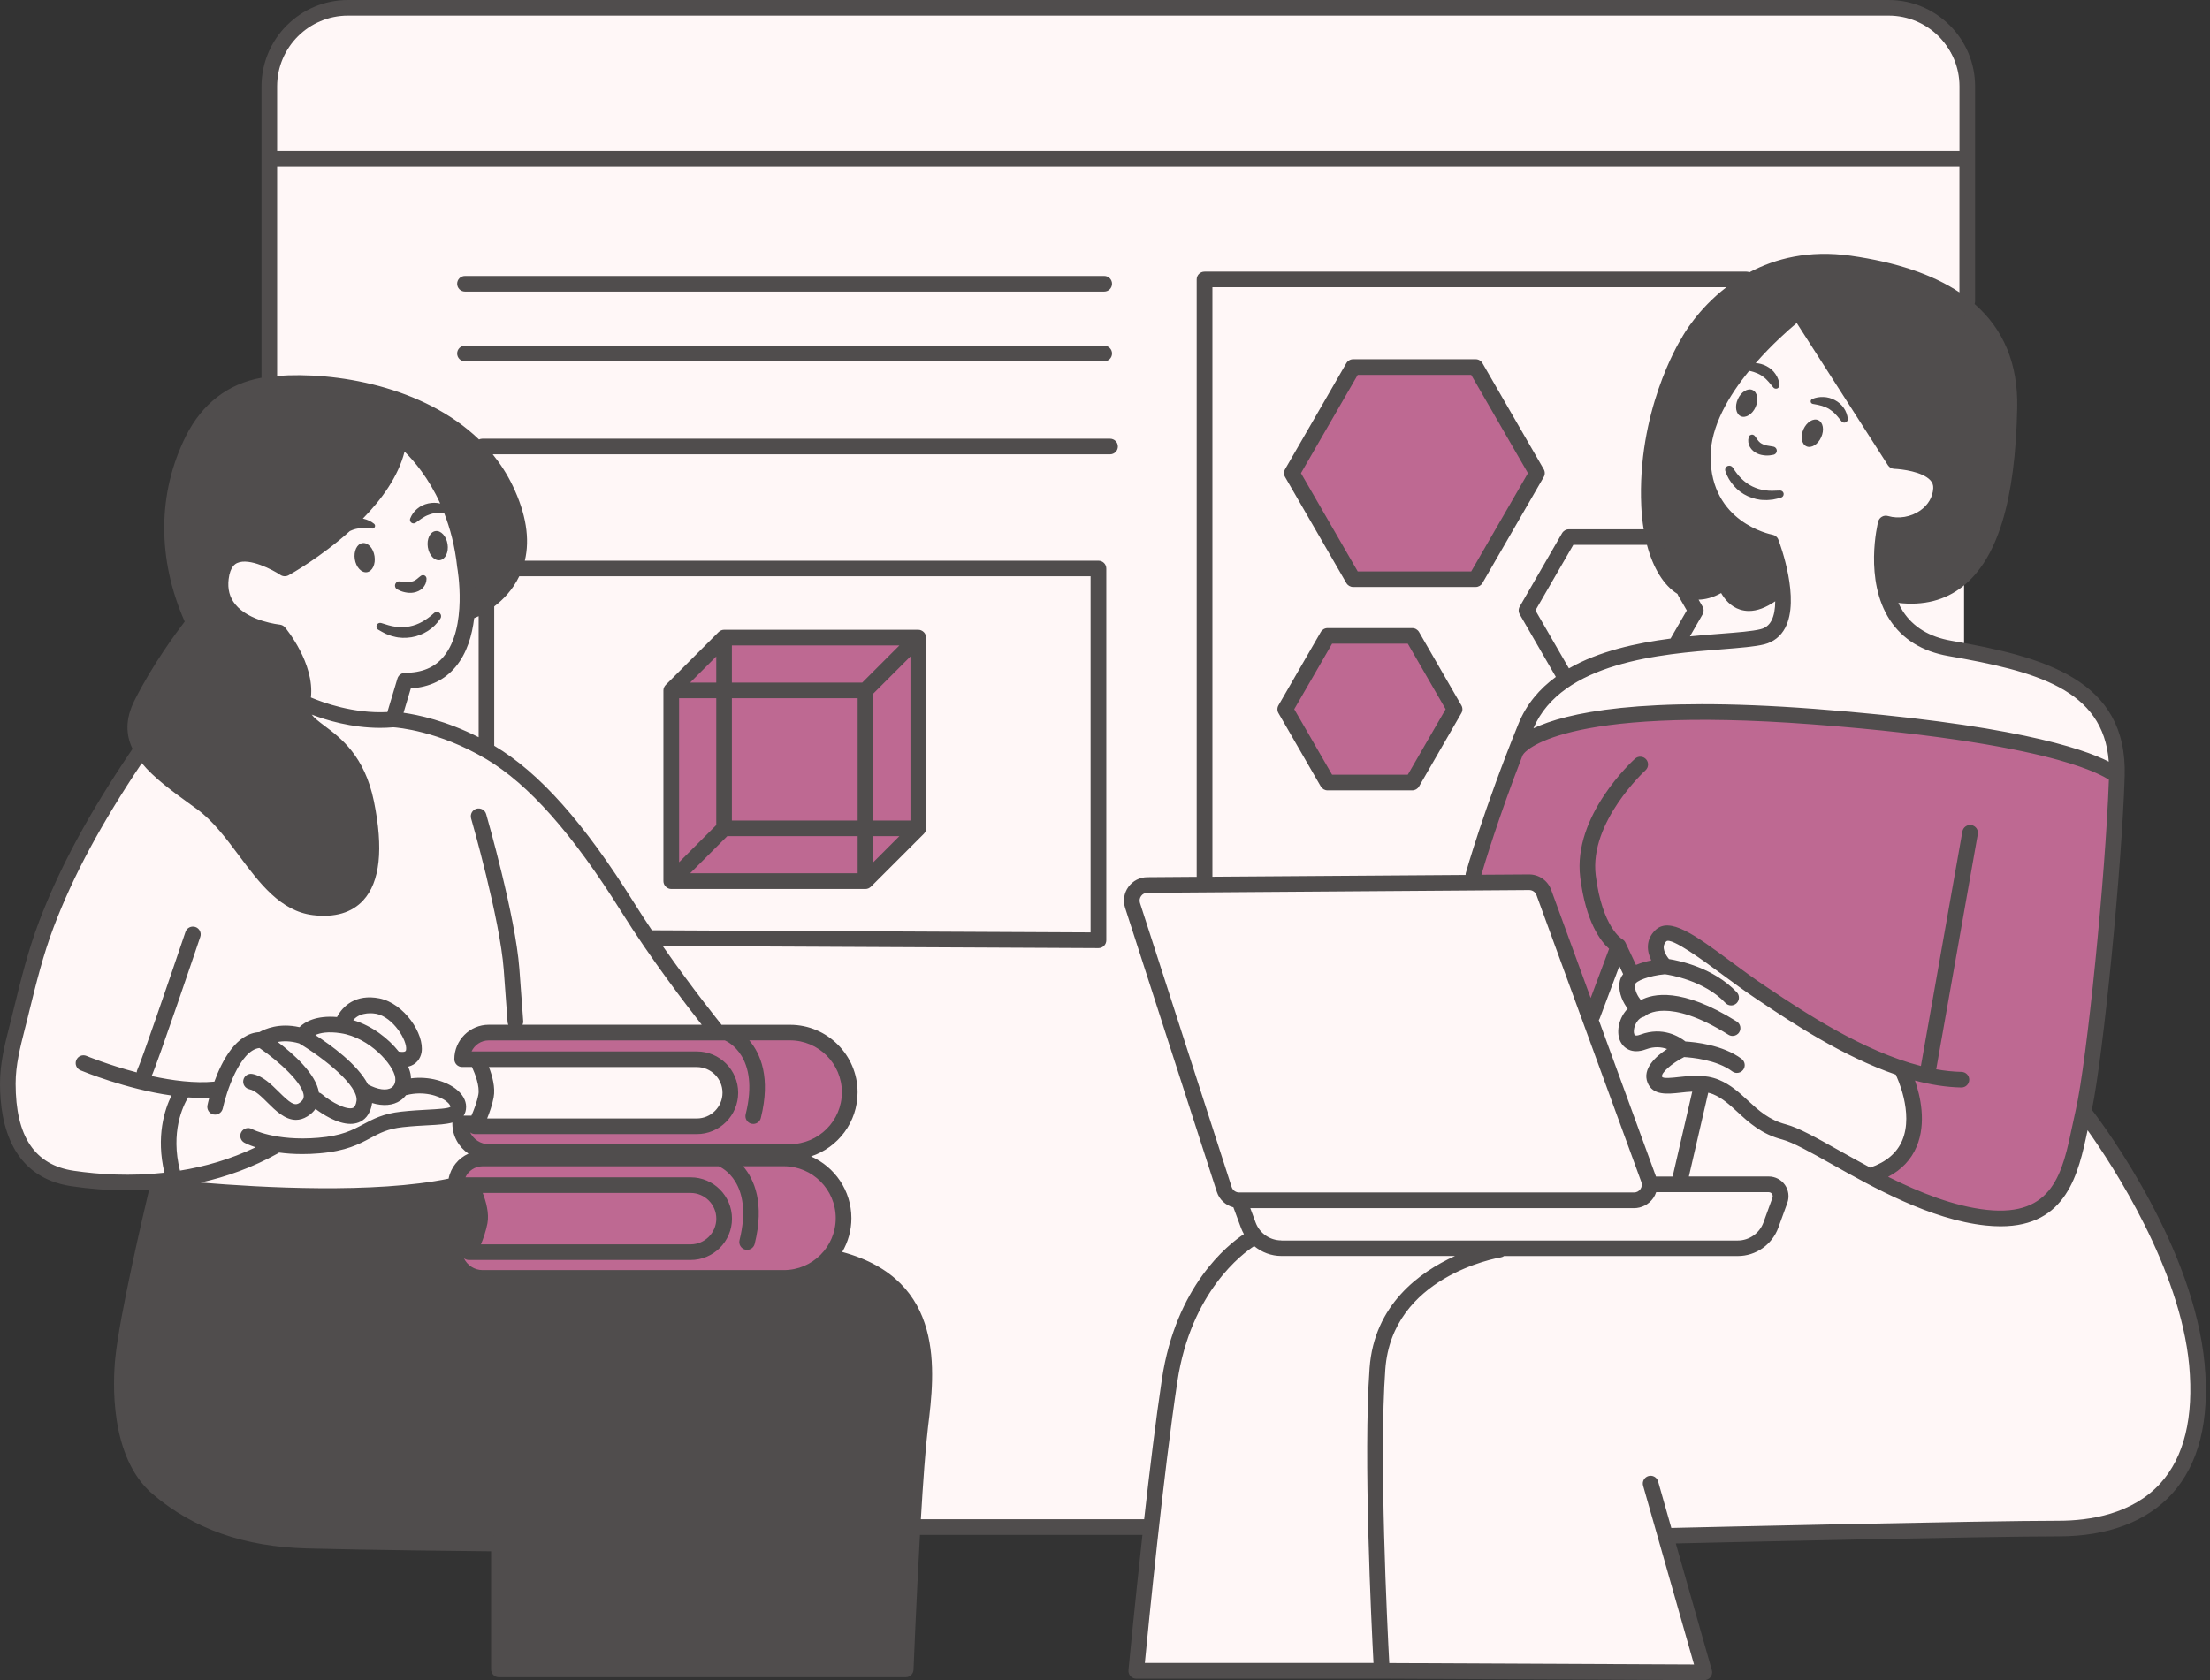
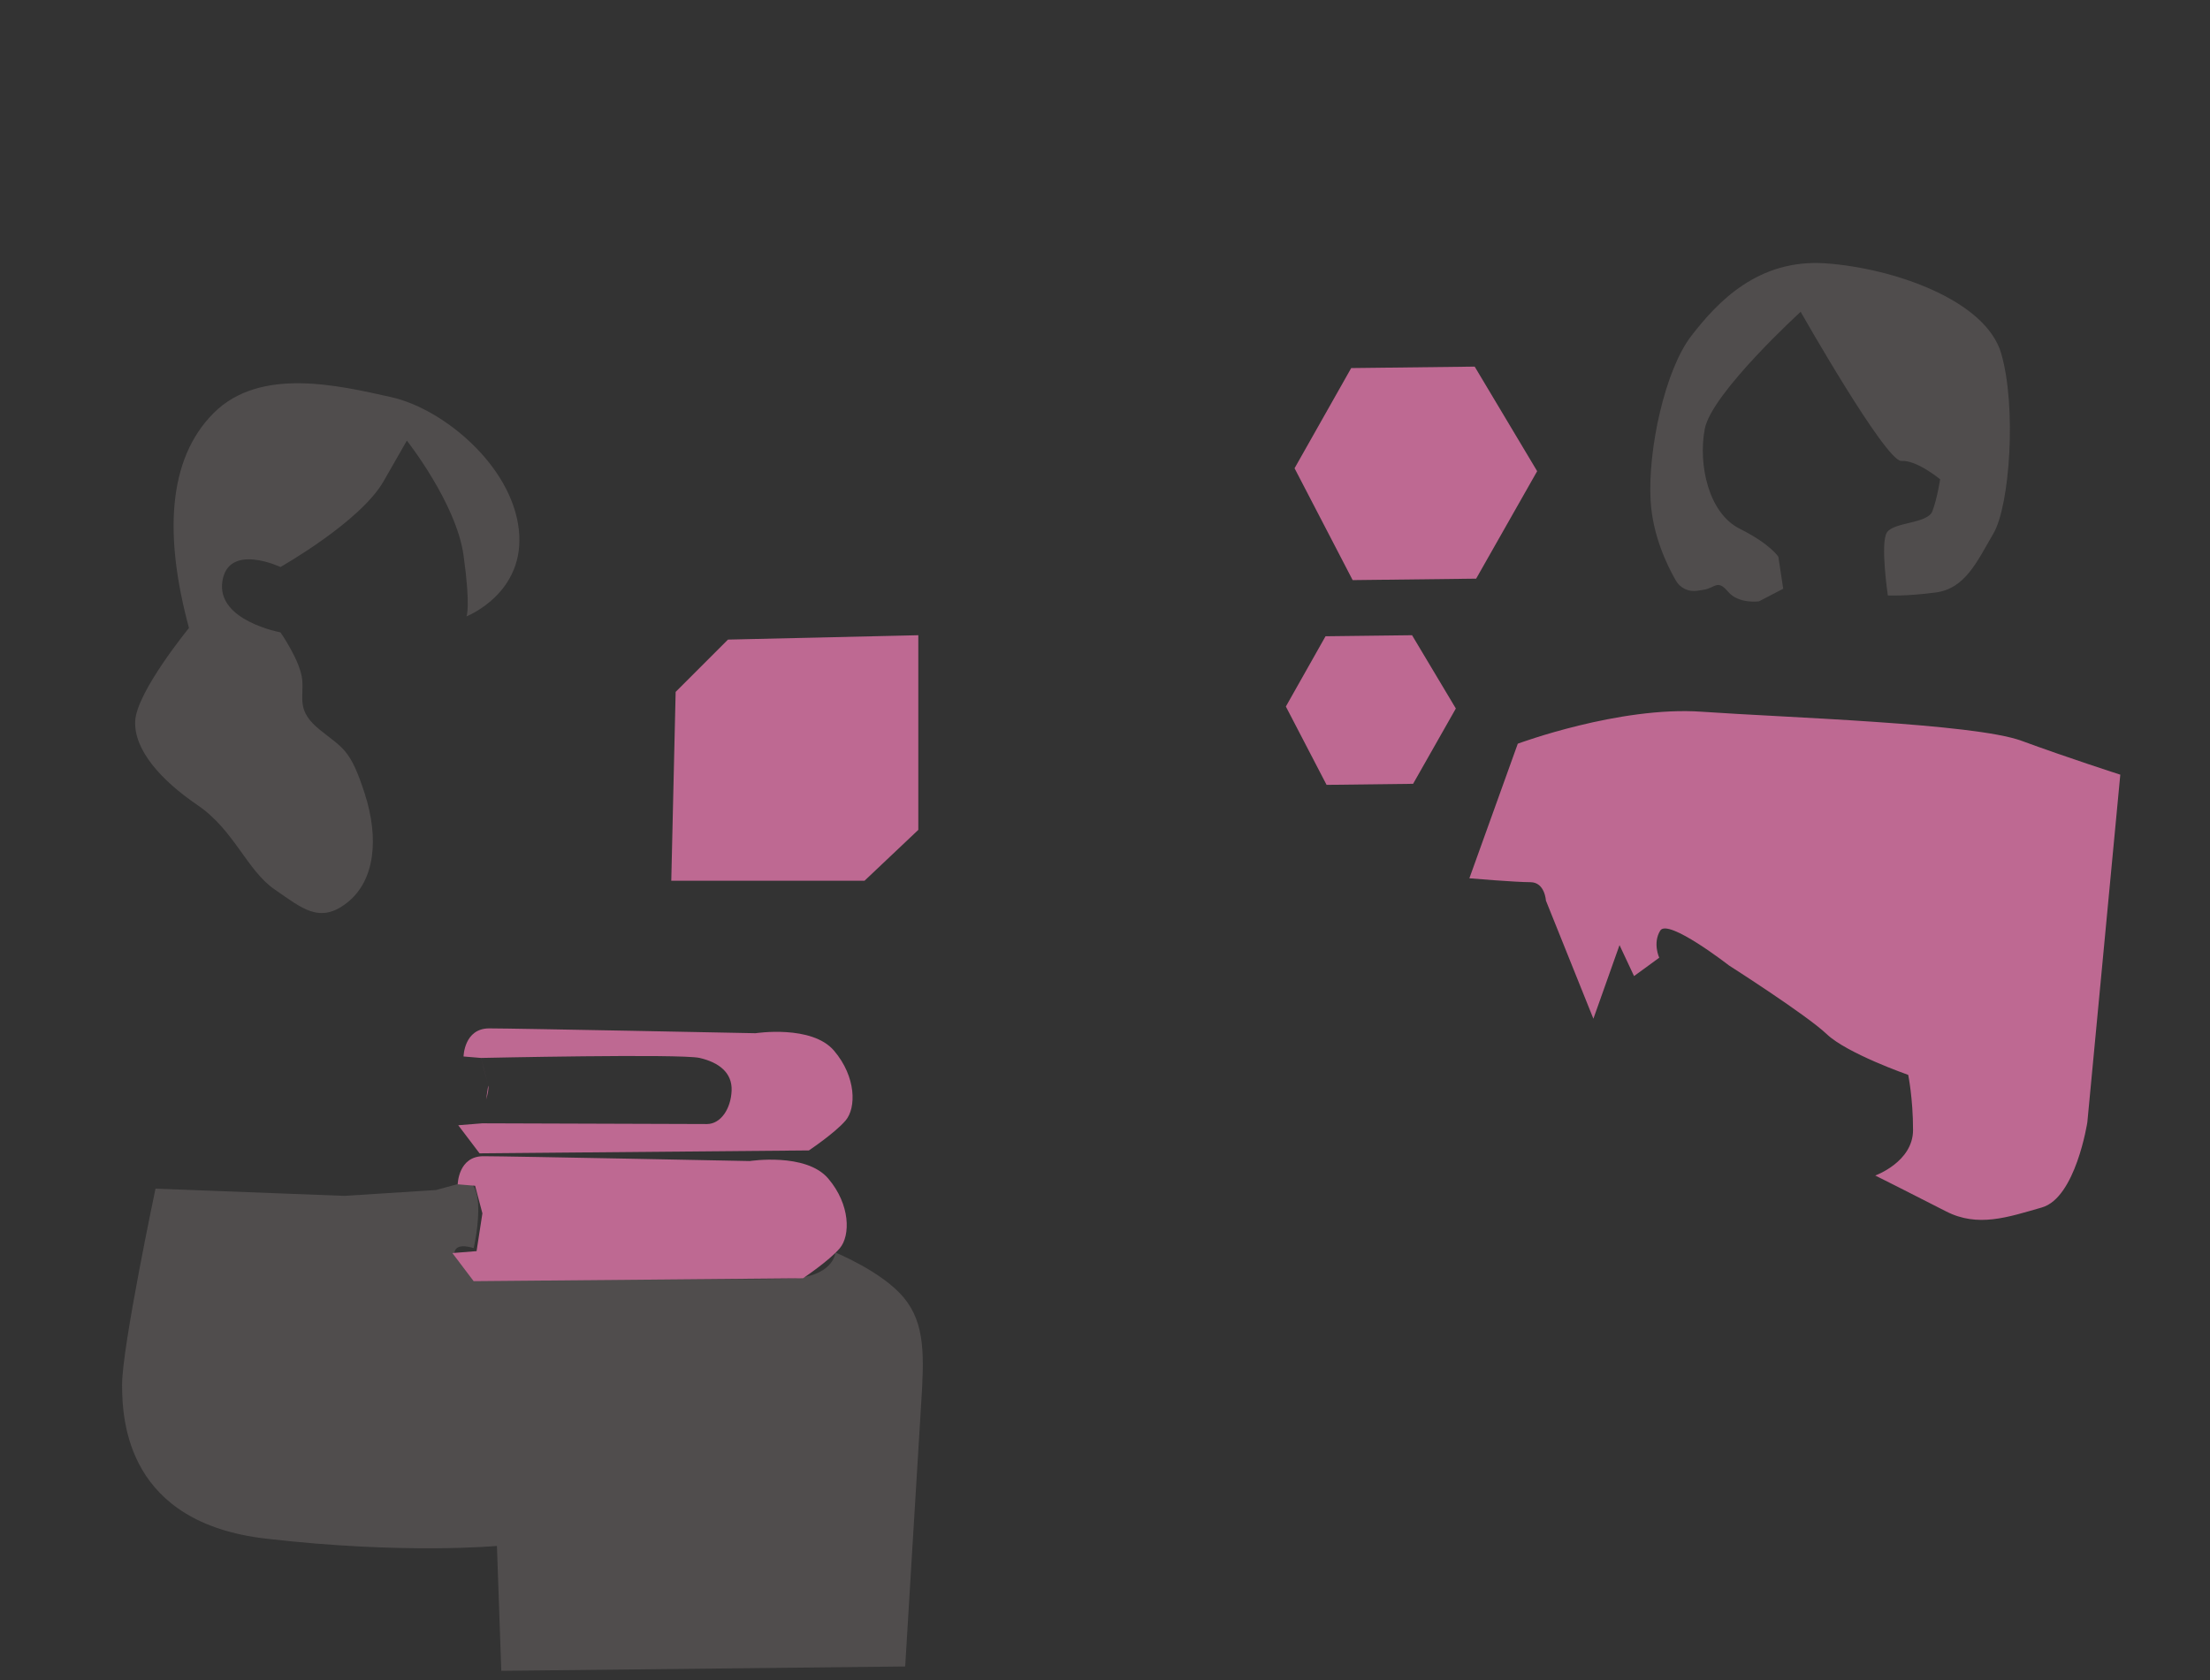
<svg xmlns="http://www.w3.org/2000/svg" fill="#504d4d" height="322.8" preserveAspectRatio="xMidYMid meet" version="1" viewBox="0.0 0.0 424.5 322.8" width="424.5" zoomAndPan="magnify">
  <rect x="0.0" y="0.0" width="424.5" height="322.8" fill="#333333" stroke="none" />
  <g clip-rule="evenodd" fill-rule="evenodd">
    <g id="change1_1">
-       <path d="M415.55,238.71c-1.95-4.74-14.6-23.07-14.6-23.07 s-2.98,16.65-11.91,18.33c-4.37,0.82-8.6,0.37-11.78-0.31v-92.79c16.75,3.03,30.02,7.98,30.02,7.98s0.19-2.23-2.05-8 c-2.23-5.77-7.81-10.6-18.98-13.4c-3.47-0.87-6.44-1.61-8.99-2.33V19.29c0-10.17-8.24-18.41-18.41-18.41h-290 c-10.17,0-18.41,8.24-18.41,18.41v87.81c-0.96-0.19-2.07-0.37-3.34-0.49c-5.95-0.56-4.37,5.12-4.37,5.12s0.47,5.49,3.63,7.53 c1.44,0.93,2.77,1.17,4.09,1.47v46.52c-0.25-0.27-0.49-0.54-0.74-0.83c-6.14-7.26-5.86-8.93-9.49-11.72 c-3.63-2.79-14.23-9.77-14.23-9.77s-13.4,22.88-16.74,31.53c-3.35,8.65-6.7,23.44-7.53,29.58s-0.84,16.47,6.42,18.98 c7.26,2.51,24.56,1.67,24.56,1.67s-1.4-8.37,0.56-13.12c0.15-0.37,0.31-0.69,0.48-1c-0.44,2.1-0.9,4.86-1.04,7.69 c-0.28,5.86-0.56,6.98,4.47,5.86c0.64-0.14,1.35-0.34,2.11-0.59l-5.32,2.26c3.26,0.92,9.45,1.33,16.5,1.42v45.19 c0,10.17,8.24,18.41,18.41,18.41h152.82c-2.12,14.69-3.97,27.91-3.97,27.91l109.67,0.28l-7.26-25.95c0,0,69.77-1.4,77.02-1.67 c7.26-0.28,22.6-4.19,24.84-19.26C424.2,259.08,417.5,243.45,415.55,238.71z M48.01,200.48c-2.03,0.62-3.97,3.08-5.29,5.13 C43.52,203.45,45.05,201.25,48.01,200.48z" fill="#fff7f7" />
-     </g>
+       </g>
    <g id="change2_1">
      <path d="M41.04,79.36c8.93-8.93,24-5.3,34.05-3.07s23.16,13.12,24.56,25.4 s-10.05,16.74-10.05,16.74s0.84-1.67-0.56-11.72S78.15,84.66,78.15,84.66s0,0-4.47,7.81c-4.47,7.81-19.81,16.47-19.81,16.47 s-10.05-4.74-11.16,2.79c-1.12,7.53,11.16,9.77,11.16,9.77s3.91,5.58,4.19,9.21s-1.12,5.86,3.35,9.49s5.86,3.63,8.65,12.28 c2.79,8.65,1.95,16.74-3.35,20.93s-8.65,1.12-13.95-2.51s-7.81-11.44-14.79-16.19c-6.98-4.74-12.28-10.6-12-16.19 c0.28-5.58,10.33-17.86,10.33-17.86C31.55,103.08,32.11,88.29,41.04,79.36z M29.87,228.38c0,0-6.42,30.42-6.42,37.67 s1.12,26.51,27.63,29.58c26.51,3.07,44.37,1.4,44.37,1.4l0.84,24l77.58-0.84c0,0,2.51-41.58,3.07-50.51 c0.56-8.93,0.84-15.35-3.35-20.37c-4.19-5.02-13.12-8.65-13.12-8.65s-0.28,4.74-8.93,5.02c-8.65,0.28-59.72,0-59.72,0 s-5.02-3.63-4.47-5.3c0.56-1.67,3.63-0.56,3.63-0.56s1.12-4.74,0.84-8.65c-0.28-3.91-1.95-4.19-1.95-4.19l-6.14,1.67l-17.58,1.12 L29.87,228.38z M327.27,113.31c2.23-0.37,2.6-2.05,4.65,0.37c2.05,2.42,5.95,1.86,5.95,1.86l4.65-2.42l-0.93-6.14 c0,0-1.49-2.42-7.44-5.4c-5.95-2.98-8-12.28-6.7-19.16c1.3-6.88,18.42-22.51,18.42-22.51s16.37,28.84,19.35,28.65 c2.98-0.19,7.44,3.53,7.44,3.53s-0.56,3.72-1.49,6.14c-0.93,2.42-7.44,2.05-8.74,4.09c-1.3,2.05,0.19,12.09,0.19,12.09 s3.35,0.19,9.12-0.56c5.77-0.74,8-5.95,11.16-11.35s4.47-24.37,1.49-34.6s-20.65-16.37-33.67-17.3 c-13.02-0.93-20.84,7.44-25.86,13.95c-5.02,6.51-8.37,21.77-7.81,31.63c0.38,6.64,3.11,12.35,4.86,15.38 c0.82,1.43,2.44,2.19,4.07,1.95C326.37,113.46,326.81,113.39,327.27,113.31z" fill="inherit" />
    </g>
    <g id="change3_1">
      <path d="M87.92,227.55c0,0,0.09-5.4,4.93-5.4 c4.84,0,51.16,0.93,51.16,0.93s10.79-1.67,15.07,3.35c4.28,5.02,4.28,10.98,2.23,13.4s-7.07,5.77-7.07,5.77l-63.26,0.56l-4.09-5.4 l4.65-0.37l1.12-7.26l-1.4-5.3L87.92,227.55z M93.78,208.57l-0.41,2.68C93.71,210.15,93.92,209.14,93.78,208.57z M92.38,203.27 l1.4,5.3C93.36,206.9,92.38,203.27,92.38,203.27z M160.2,201.87c-4.28-5.02-15.07-3.35-15.07-3.35s-46.33-0.93-51.16-0.93 c-4.84,0-4.93,5.4-4.93,5.4l3.35,0.28c0,0,38.37-0.84,42,0c3.63,0.84,6.28,2.79,6.14,6.28c-0.14,3.49-2.09,6.42-4.74,6.42 c-2.4,0-36.64-0.11-43.16-0.14l-4.61,0.37l4.09,5.4l63.26-0.56c0,0,5.02-3.35,7.07-5.77C164.48,212.85,164.48,206.9,160.2,201.87z M293.96,169.5c2.79,0,2.98,3.53,2.98,3.53l9.12,22.7l5.02-14.14l2.79,5.95l4.84-3.53c0,0-1.3-2.79,0.19-5.21 c1.49-2.42,13.21,6.7,13.21,6.7s14.88,9.49,18.79,13.21c3.91,3.72,15.63,7.81,15.63,7.81s0.93,4.47,0.93,10.6s-7.26,8.74-7.26,8.74 s7.44,3.72,13.58,6.88c6.14,3.16,11.91,1.12,18.42-0.74c6.51-1.86,8.74-16.37,8.74-16.37l6.33-66.79c0,0-9.86-3.16-18.98-6.51 c-9.12-3.35-45.58-4.47-61.4-5.58c-15.81-1.12-35.35,6.14-35.35,6.14l-9.3,25.86C282.24,168.76,291.17,169.5,293.96,169.5z M128.94,169.22h37.12l10.33-9.77v-37.4l-36.56,0.84l-10.05,10.05L128.94,169.22z M248.66,89.97l11.16,21.49l23.72-0.28 l11.72-20.65l-12-20.09l-23.72,0.28L248.66,89.97z M246.99,135.75l7.82,15.05l16.62-0.2l8.21-14.47l-8.41-14.08l-16.62,0.2 L246.99,135.75z" fill="#be6992" />
    </g>
  </g>
  <g id="change2_2">
-     <path d="M423.46,262.01c-2.09-22.22-18.69-44.89-21.65-48.78c2.21-10.56,5.73-46.18,6.3-64.01c0,0,0,0,0,0c0-0.01,0-0.03,0-0.04 c0.59-18.61-15.43-22.96-33.33-26.08c-4.19-0.73-7.3-2.63-9.25-5.63c-0.34-0.52-0.63-1.07-0.89-1.63 c4.84,0.56,8.99-0.49,12.37-3.17c6.7-5.3,10.12-16.55,10.46-34.39c0.16-8.34-2.59-14.98-8.19-19.88c0.06-0.16,0.1-0.34,0.1-0.52 V16.6c0-9.15-7.45-16.6-16.6-16.6H66.83c-9.15,0-16.6,7.45-16.6,16.6v55.98c-6.41,1.14-11.41,4.99-14.51,11.18 c-5.48,10.95-5.56,23.59-0.24,35.67c-1.6,2.09-6.23,8.32-9.65,15.17c-1.79,3.58-1.67,6.59-0.37,9.28 c-8.32,12.27-14.02,22.82-17.96,33.19c-2.09,5.5-3.49,11.2-4.85,16.72l-0.29,1.2c-0.16,0.65-0.33,1.29-0.49,1.94 C0.95,200.53,0,204.26,0,208.2c0,8.07,2.38,18.04,13.75,19.72c3.18,0.47,6.83,0.8,10.8,0.8c1.33,0,2.7-0.04,4.09-0.13 c-1.12,4.71-5.66,24.14-6.49,32.29c-0.44,4.34-1.23,19.06,7.22,26.23c7.87,6.67,17.54,10.08,29.58,10.4 c11.61,0.31,30.05,0.5,35.38,0.55v22.7c0,0.83,0.67,1.5,1.5,1.5h78.14c0.81,0,1.47-0.64,1.5-1.44c0.01-0.21,0.53-13.23,1.24-25.91 h42.73c-1.53,13.89-2.66,25.78-2.68,25.99c-0.04,0.42,0.1,0.84,0.38,1.15s0.69,0.49,1.11,0.49h47.71l61.4,0.28c0,0,0,0,0.01,0 c0.47,0,0.91-0.22,1.2-0.59c0.29-0.38,0.38-0.86,0.25-1.32l-6.93-24.36c9.22-0.21,59.76-1.36,73.58-1.36 c9.35,0,16.86-2.82,21.71-8.15C422.37,281.33,424.48,272.9,423.46,262.01z M246.12,238.33c-2.2,0-4.18-1.38-4.94-3.44l-1.02-2.76 h73.7c1.47,0,2.85-0.72,3.69-1.92c0.25-0.36,0.44-0.75,0.57-1.15h21.6c0.36,0,0.56,0.21,0.64,0.34c0.09,0.12,0.22,0.39,0.1,0.72 l-1.73,4.76c-0.75,2.07-2.74,3.47-4.95,3.47H246.12z M327.03,116.54l-0.76-1.32c1.26-0.03,2.71-0.37,4.33-1.27 c0.67,1.18,1.81,2.6,3.64,3.18c0.55,0.17,1.11,0.26,1.7,0.26c1.56,0,3.25-0.63,5.05-1.86c-0.01,1.42-0.21,2.72-0.72,3.7 c-0.47,0.89-1.13,1.42-2.1,1.66c-1.58,0.4-4.38,0.62-7.63,0.87c-1.82,0.14-3.83,0.3-5.94,0.51l2.44-4.23 C327.3,117.58,327.3,117,327.03,116.54z M322.21,114.11c0.03,0.1,0.07,0.2,0.13,0.3l1.66,2.88l-3.12,5.4 c-6.59,0.86-13.75,2.41-19.52,5.73l-6.43-11.14l7.27-12.59h14.15C317.53,109.15,319.58,112.5,322.21,114.11z M315.26,97.29 c0.07,1.54,0.23,3.01,0.46,4.41h-14.38c-0.54,0-1.03,0.29-1.3,0.75l-8.13,14.09c-0.27,0.46-0.27,1.04,0,1.5l6.94,12.02 c-3.11,2.27-5.64,5.2-7.19,9.02c-6.65,16.36-10.07,28.51-10.1,28.63c-0.04,0.13-0.05,0.27-0.05,0.4l-48.63,0.34V55.19h98.72 c-5.49,4.23-8.24,9.1-8.59,9.75C322.36,65.96,314.42,79.24,315.26,97.29z M293.72,171.01 C293.72,171.01,293.73,171.01,293.72,171.01c0.64,0,1.2,0.39,1.42,0.99l20.13,55.1c0.17,0.47,0.11,0.97-0.18,1.38 s-0.73,0.64-1.23,0.64h-75.85c-0.65,0-1.23-0.42-1.43-1.04l-17.61-54.58c-0.15-0.46-0.07-0.95,0.21-1.34s0.72-0.62,1.21-0.62 L293.72,171.01z M318.08,226.05L307.1,196c0.06-0.1,0.13-0.19,0.17-0.3l3.78-10.07l0.72,1.53c0,0,0,0,0,0.01 c-0.38,0.49-0.63,1.06-0.7,1.72c-0.2,2.03,0.73,3.78,1.58,4.92c-1.64,1.64-2.22,4.28-1.52,6.04c0.58,1.46,2.24,2.8,5.03,1.76 c1.64-0.61,3.03-0.43,4.06-0.06c-2.18,1.42-4.82,3.8-3.75,6.47c1,2.51,3.83,2.19,6.32,1.92c0.73-0.08,1.49-0.17,2.26-0.2 l-3.77,16.32H318.08z M322.47,206.94c-1.21,0.14-3.05,0.34-3.21-0.05c-0.28-0.7,1.81-2.56,4.23-3.79c1.34,0.08,6.24,0.5,9.24,2.75 c0.27,0.2,0.58,0.3,0.9,0.3c0.46,0,0.91-0.21,1.2-0.6c0.5-0.66,0.36-1.6-0.3-2.1c-3.61-2.71-9.05-3.24-10.78-3.34 c-1.17-0.92-4.37-2.93-8.64-1.33c-1.02,0.38-1.14,0.07-1.19-0.05c-0.33-0.85,0.23-2.69,1.49-3.27c0.26-0.06,0.51-0.15,0.71-0.34 c0.04-0.04,4.2-3.64,15.88,3.69c0.25,0.16,0.52,0.23,0.8,0.23c0.5,0,0.99-0.25,1.27-0.7c0.44-0.7,0.23-1.63-0.47-2.07 c-10.6-6.65-16.17-5.33-18.42-4.11c-0.56-0.7-1.23-1.8-1.12-2.98c0.07-0.68,2.71-1.72,5.74-1.99c0.99,0.14,7.53,1.18,11.63,5.52 c0.29,0.31,0.69,0.47,1.09,0.47c0.37,0,0.74-0.14,1.03-0.41c0.6-0.57,0.63-1.52,0.06-2.12c-4.47-4.72-11.04-6.07-13.03-6.38 c-0.57-0.7-1.63-2.29-0.53-3.39c0.92-0.92,7.46,3.92,10.6,6.24c2.19,1.62,4.46,3.29,6.76,4.83l0.72,0.48 c6.04,4.03,15.78,10.53,26.03,14.05c0.02,0.08,0.05,0.15,0.08,0.23c0.03,0.07,3.41,7.05,1.14,12.42c-1.02,2.4-3.08,4.15-6.14,5.21 c-2.14-1.14-4.17-2.28-6.03-3.32c-4.33-2.43-7.75-4.35-10.14-4.98c-3.29-0.86-5.25-2.67-7.32-4.58c-1.63-1.5-3.31-3.06-5.6-4 C327.53,206.38,324.73,206.69,322.47,206.94z M368.15,220.31c1.93-4.58,0.69-9.8-0.32-12.7c2.98,0.79,5.97,1.28,8.89,1.34 c0.01,0,0.02,0,0.03,0c0.81,0,1.48-0.65,1.5-1.47c0.02-0.83-0.64-1.51-1.47-1.53c-1.6-0.03-3.23-0.21-4.87-0.5l7.99-45.18 c0.14-0.82-0.4-1.59-1.22-1.74c-0.81-0.14-1.59,0.4-1.74,1.22l-7.97,45.07c-11.18-2.86-22.51-10.42-29.19-14.88l-0.72-0.48 c-2.24-1.5-4.48-3.15-6.64-4.75c-6.83-5.05-11.76-8.7-14.51-5.95c-1.85,1.85-1.57,4.05-0.73,5.77c-0.94,0.19-1.98,0.46-2.94,0.87 l-2.01-4.27c0-0.01-0.01-0.01-0.01-0.02c-0.13-0.27-0.34-0.49-0.61-0.65c-0.01-0.01-0.02-0.02-0.03-0.02 c-0.04-0.02-3.82-2.25-5.07-12.25c-1.28-10.24,9.46-20.09,9.56-20.19c0.61-0.56,0.66-1.5,0.11-2.12c-0.56-0.61-1.5-0.66-2.12-0.11 c-0.49,0.44-12,10.98-10.53,22.79c1.07,8.6,3.92,12.29,5.55,13.74l-3.54,9.45l-7.59-20.78c-0.65-1.77-2.34-2.96-4.23-2.96 c-0.01,0-0.02,0-0.03,0l-9.14,0.06c0.58-2,3.24-10.91,7.91-22.94c0.07-0.09,0.14-0.18,0.19-0.28c0.06-0.09,6.55-9.37,55.52-5.67 c25.69,1.94,39.87,4.8,47.23,6.85c6.16,1.72,8.78,3.19,9.68,3.79c-0.65,18.34-4.22,54.07-6.36,63.43 c-0.22,0.96-0.43,1.95-0.64,2.95c-1.9,9.07-3.67,17.62-16.44,16.26c-6.34-0.68-12.97-3.36-18.97-6.35 C365.27,224.75,367.1,222.8,368.15,220.31z M374.27,126.05c16.75,2.92,29.75,6.35,30.79,20.29c-5.1-2.6-19.18-7.31-56.66-10.15 c-33.2-2.51-47.65,0.8-53.86,3.75c5.45-12.77,24.69-14.29,36.22-15.19c3.52-0.28,6.29-0.5,8.12-0.95c1.78-0.45,3.18-1.55,4.03-3.18 c2.88-5.5-0.88-15.79-1.32-16.94c-0.18-0.49-0.61-0.84-1.12-0.94c-0.49-0.09-11.9-2.42-11.9-14.99c0-5.81,3.5-11.72,7.41-16.5 c0.3,0.06,0.6,0.13,0.88,0.22c0.53,0.17,1.01,0.38,1.44,0.65c0.42,0.28,0.82,0.58,1.17,0.98c0.38,0.37,0.69,0.82,1.1,1.29 l0.06,0.07c0.14,0.16,0.36,0.25,0.59,0.22c0.37-0.05,0.64-0.38,0.59-0.76c-0.09-0.72-0.33-1.43-0.78-2.06 c-0.42-0.64-1.04-1.17-1.73-1.52c-0.65-0.34-1.37-0.54-2.07-0.58c3.08-3.53,6.21-6.29,7.89-7.7l17.52,27.33 c0.27,0.42,0.72,0.67,1.22,0.69c1.41,0.05,5.4,0.53,6.93,2.2c0.41,0.45,0.58,0.93,0.55,1.52c-0.09,1.7-0.98,3.22-2.49,4.28 c-1.78,1.25-4.15,1.66-6.2,1.06c-0.39-0.11-0.81-0.07-1.17,0.14c-0.35,0.2-0.61,0.54-0.71,0.93c-0.12,0.45-2.76,11.2,2.22,18.88 C365.43,122.82,369.22,125.17,374.27,126.05z M384.46,78.22c-0.31,16.65-3.45,27.45-9.32,32.09c-3.08,2.44-6.88,3.19-11.59,2.32 c-0.93-4.05-0.48-8.19-0.13-10.29c2.49,0.3,5.08-0.34,7.17-1.82c2.27-1.6,3.61-3.94,3.75-6.57c0.08-1.39-0.39-2.68-1.34-3.72 c-2.17-2.37-6.42-2.97-8.24-3.12l-18.01-28.1c-0.23-0.35-0.59-0.59-1-0.67c-0.41-0.07-0.83,0.03-1.17,0.28 c-0.78,0.59-19.01,14.57-19.01,29.1c0,12.84,10.38,16.82,13.47,17.72c0.54,1.58,1.26,4.07,1.65,6.59c-0.12,0.05-0.23,0.12-0.34,0.2 c-1.47,1.21-3.57,2.53-5.21,2.02c-1.74-0.54-2.44-2.92-2.44-2.93c-0.13-0.48-0.49-0.86-0.95-1.02c-0.46-0.16-0.98-0.08-1.38,0.21 c-2.31,1.7-4.39,2.13-6.16,1.28c-3.28-1.57-5.62-7.32-5.96-14.65c-0.8-17.42,7.23-30.54,7.31-30.67c0.02-0.04,0.04-0.08,0.06-0.11 c0.36-0.7,9.02-17.15,29.43-14.27C375.12,54.93,384.74,63.47,384.46,78.22z M66.83,3h295.95c7.5,0,13.6,6.1,13.6,13.6v12.42H53.23 V16.6C53.23,9.1,59.33,3,66.83,3z M38.4,85.1c2.84-5.67,7.5-9.04,13.5-9.74c1.61-0.19,3.39-0.29,5.28-0.29 c13.03,0,31.55,4.84,38.59,19.54c2.62,5.47,3.15,10.22,1.58,14.13c-1.43,3.54-4.32,5.61-6.05,6.58c0.05-3.46-0.41-6.2-0.5-6.69 C88.87,90.71,77.98,83,77.51,82.68c-0.44-0.3-1.01-0.35-1.5-0.12c-0.48,0.23-0.81,0.7-0.85,1.23 c-0.92,11.37-16.76,21.48-20.43,23.67c-1.97-1.17-6.88-3.66-10.42-2.03c-1.91,0.88-3.05,2.72-3.38,5.46 c-0.29,2.43,0.19,4.59,1.43,6.43l-4.56-0.11C33.22,106.16,33.41,95.09,38.4,85.1z M121.84,173.54 c-9.68-15.49-18.23-25.1-26.91-30.25v-26.77c1.69-1.28,3.55-3.17,4.81-5.8h109.74v68.43l-84.26-0.41 C124.08,177.04,122.94,175.3,121.84,173.54z M76.34,130.37l-1.93,6.44c-6.55,0.33-12.43-1.84-14.69-2.8 c0.73-6.59-4.74-13.18-4.98-13.47c-0.25-0.3-0.62-0.49-1.01-0.53c-0.06-0.01-5.87-0.59-8.55-3.91c-1.08-1.34-1.49-2.92-1.26-4.84 c0.3-2.46,1.32-2.94,1.65-3.09c2.33-1.08,6.89,1.36,8.3,2.3c0.46,0.31,1.07,0.33,1.56,0.06c0.45-0.25,6.17-3.46,11.77-8.49 c0.27-0.13,0.54-0.23,0.83-0.33c0.5-0.15,1.03-0.23,1.6-0.26c0.56-0.02,1.18,0.03,1.77,0.09l0.09,0.01 c0.16,0.02,0.33-0.05,0.44-0.19c0.18-0.22,0.15-0.54-0.07-0.72c-0.61-0.5-1.28-0.79-2.02-0.97c-0.05-0.01-0.1-0.02-0.14-0.03 c3.61-3.68,6.8-8.08,8.01-12.87c1.82,1.78,4.61,5.05,6.85,9.97c-0.74-0.18-1.54-0.18-2.32-0.01c-0.78,0.17-1.53,0.53-2.12,1.04 c-0.61,0.5-1.04,1.14-1.32,1.83c-0.08,0.2-0.07,0.45,0.06,0.65c0.21,0.32,0.64,0.41,0.96,0.2l0.07-0.05 c0.53-0.35,0.96-0.72,1.43-0.98c0.45-0.3,0.93-0.49,1.42-0.65c0.5-0.15,1.03-0.23,1.6-0.26c0.31-0.01,0.63,0,0.96,0.02 c1.16,2.96,2.09,6.42,2.52,10.45c0,0.04,0.01,0.08,0.02,0.12c0.02,0.11,2.05,11.44-2.63,17.06c-1.74,2.1-4.17,3.11-7.43,3.11 C77.12,129.3,76.53,129.74,76.34,130.37z M78.91,132.27c3.62-0.24,6.52-1.63,8.62-4.17c2.17-2.61,3.16-6.06,3.55-9.33 c0.16-0.06,0.47-0.19,0.86-0.38v23.26c-6.31-3.2-11.7-4.32-14.43-4.7L78.91,132.27z M28.52,135.94c3.97-7.94,9.82-15.29,9.88-15.36 c0.08-0.1,0.15-0.22,0.2-0.34L45,120.4c0.01,0,0.03,0,0.04,0c0.16,0,0.32-0.03,0.47-0.08c2.74,1.76,5.93,2.39,7.29,2.6 c1.18,1.57,4.9,6.97,3.8,11.64c-0.88,3.72,1.59,5.57,3.98,7.36c3,2.24,6.73,5.04,8.29,12.64c1.64,8.02,1.19,13.69-1.3,16.4 c-1.51,1.64-3.9,2.28-7.09,1.9c-4.95-0.59-8.43-5.26-12.12-10.2c-2.61-3.5-5.31-7.11-8.76-9.62l-1.15-0.84 C29.97,146.07,25.34,142.29,28.52,135.94z M14.18,224.95C6.66,223.84,3,218.36,3,208.2c0-3.56,0.87-6.95,1.78-10.54 c0.17-0.65,0.33-1.31,0.5-1.96l0.29-1.2c1.4-5.68,2.72-11.04,4.74-16.37c3.73-9.84,9.13-19.89,16.93-31.51 c2.32,2.85,5.84,5.4,9.44,8.01l1.15,0.83c3.08,2.24,5.64,5.67,8.12,8.99c3.9,5.23,7.94,10.63,14.17,11.38 c4.2,0.5,7.46-0.45,9.66-2.85c3.22-3.5,3.91-9.91,2.04-19.04c-1.79-8.72-6.39-12.16-9.43-14.44c-1.24-0.93-2.06-1.57-2.51-2.2 c2.79,1.07,7.63,2.55,13.16,2.55c0.83,0,1.67-0.04,2.53-0.11c0.72,0.05,8.66,0.68,17.83,6.11c8.14,4.82,16.62,14.4,25.91,29.27 c5.72,9.15,12.6,18.11,15.48,21.77h-34.42c0.1-0.22,0.15-0.46,0.13-0.72l-0.74-10.05c-0.75-10.09-6.15-28.9-6.38-29.7 s-1.06-1.25-1.86-1.03c-0.8,0.23-1.25,1.06-1.03,1.86c0.06,0.19,5.55,19.31,6.27,29.09l0.74,10.05c0.01,0.18,0.07,0.35,0.14,0.5 h-3.75c-3.65,0-6.62,2.97-6.62,6.62c0,0.83,0.67,1.5,1.5,1.5h1.89c0.64,1.39,1.51,3.75,1.23,5.28c-0.27,1.46-0.87,3.01-1.34,4.07 h-1.5c0.3-0.44,0.48-1,0.48-1.71c0-1.22-0.69-2.44-1.96-3.42c-1.82-1.42-5.07-2.49-8.63-2.04c-0.01-0.16-0.01-0.32-0.03-0.48 c-0.06-0.54-0.24-1.14-0.51-1.76c1.56-0.38,2.36-1.54,2.57-2.73c0.61-3.54-3.35-9.44-8.09-10.39c-4.56-0.91-7.08,1.51-8.14,3.58 c-4.06-0.34-6.21,0.95-7.22,1.95c-3.9-0.88-6.65,0.35-7.7,0.95c-4.43,0.23-7.18,5.47-8.64,9.51c-3.79,0.36-8.11-0.21-12.06-1.07 c1.04-2.19,8.5-24.21,9.35-26.74c0.27-0.78-0.16-1.64-0.94-1.9c-0.79-0.26-1.64,0.16-1.9,0.94c-3.35,9.91-8.57,25.12-9.22,26.41 c-0.1,0.19-0.14,0.39-0.15,0.59c-5.42-1.42-9.57-3.13-9.65-3.17c-0.77-0.32-1.64,0.04-1.96,0.81c-0.32,0.76,0.04,1.64,0.81,1.96 c0.46,0.19,8.73,3.61,17.48,4.84c-1.33,2.7-3,7.87-1.36,14.83C25.06,226.05,19.04,225.66,14.18,224.95z M150.56,244.03H92.69 c-1.58,0-2.95-0.94-3.58-2.28c0.26,0.21,0.59,0.34,0.94,0.34h42.61c4.38,0,7.94-3.56,7.94-7.94s-3.56-7.94-7.94-7.94H90.4h-1 c0.57-1.25,1.83-2.12,3.29-2.12h45.36c0.04,0.02,0.08,0.05,0.12,0.06c0.27,0.12,6.67,2.95,3.88,14.13c-0.2,0.8,0.29,1.62,1.09,1.82 c0.12,0.03,0.25,0.04,0.37,0.04c0.67,0,1.28-0.46,1.45-1.14c1.95-7.78-0.07-12.38-2.22-14.92h7.82c5.5,0,9.97,4.47,9.97,9.97 S156.06,244.03,150.56,244.03z M36.14,210.85c0.87,0.06,1.73,0.1,2.58,0.1c0.5,0,0.99-0.01,1.48-0.03c-0.19,0.69-0.3,1.2-0.35,1.43 c-0.17,0.81,0.34,1.61,1.15,1.78c0.11,0.02,0.21,0.03,0.32,0.03c0.69,0,1.31-0.48,1.47-1.18c0.64-2.97,3.27-11.21,7.05-11.62 c3.68,2.52,8.53,6.87,8.5,9.29c0,0.34-0.11,0.8-0.89,1.3c-0.9,0.57-1.76-0.04-3.89-2.16c-1.51-1.49-3.06-3.04-5.06-3.44 c-0.8-0.17-1.6,0.36-1.76,1.18c-0.16,0.81,0.36,1.6,1.18,1.76c1.11,0.22,2.34,1.44,3.53,2.63c1.44,1.43,3.28,3.25,5.4,3.25 c0.71,0,1.44-0.2,2.21-0.68c0.7-0.44,1.19-0.93,1.54-1.43c1.32,0.99,4.16,2.88,6.72,2.88c0.53,0,1.05-0.08,1.55-0.27 c1-0.38,2.26-1.33,2.6-3.73c0,0,0-0.01,0-0.01c2.1,0.64,4.02,0.49,5.45-0.48c0.42-0.29,0.77-0.64,1.07-1.03 c0.06-0.01,0.12-0.01,0.17-0.03c3.13-0.78,6.12,0.08,7.57,1.21c0.59,0.46,0.78,0.84,0.79,1.08c-0.51,0.32-2.58,0.43-4.26,0.52 c-1.42,0.08-3.2,0.17-5.18,0.39c-3.46,0.37-5.41,1.42-7.3,2.43c-2.13,1.14-4.15,2.22-8.66,2.59c-8.23,0.69-12.65-1.63-12.73-1.68 c-0.72-0.4-1.63-0.14-2.04,0.58c-0.41,0.72-0.15,1.64,0.58,2.04c0.08,0.04,0.81,0.44,2.18,0.89c-4.86,2.32-9.79,3.72-14.54,4.48 C32.72,217.53,35.12,212.53,36.14,210.85z M78,201.72c-0.03,0.17-0.09,0.53-1.3,0.34c-0.03,0-0.06,0-0.09,0 c-2-2.52-5.13-4.97-8.76-6.05c1.43-1.74,4.07-1.29,4.43-1.22C75.54,195.44,78.29,200,78,201.72z M65.46,198.52 c5.56,0.84,10.17,6.12,10.46,8.55c0.06,0.49,0.04,1.39-0.71,1.9c-0.94,0.64-2.63,0.41-4.52-0.6c-1.98-3.86-7.16-7.59-10.12-9.5 C61.48,198.46,63,198.14,65.46,198.52z M57.46,200.47c4.88,2.9,11.43,8.18,11.02,11.05c-0.11,0.76-0.34,1.21-0.7,1.35 c-1.17,0.44-4.03-1.01-5.97-2.66c-0.17-0.14-0.36-0.24-0.55-0.29c-0.55-3.6-4.98-7.5-7.91-9.72C54.4,200,55.79,199.98,57.46,200.47 z M53.39,221.6c0.08-0.04,0.15-0.1,0.22-0.15c1.3,0.18,2.79,0.29,4.46,0.29c1.02,0,2.11-0.04,3.27-0.14 c5.13-0.43,7.62-1.76,9.82-2.94c1.79-0.96,3.33-1.78,6.21-2.09c1.91-0.21,3.56-0.29,5.02-0.37c1.69-0.09,3.28-0.18,4.52-0.52 c-0.01,0.06-0.02,0.12-0.02,0.19c0,2.41,1.23,4.54,3.1,5.79c-1.95,0.87-3.41,2.65-3.82,4.8c-14.18,2.93-35.95,1.73-47.62,0.75 C43.46,226.12,48.48,224.34,53.39,221.6z M92.72,229.21h39.93c2.72,0,4.94,2.22,4.94,4.94c0,2.72-2.22,4.94-4.94,4.94H92.38 c0.47-1.15,0.98-2.61,1.25-4.05C93.99,233.14,93.36,230.86,92.72,229.21z M93.88,219.84c-1.58,0-2.95-0.94-3.58-2.28 c0.26,0.21,0.59,0.34,0.94,0.34h42.61c4.38,0,7.94-3.56,7.94-7.94s-3.56-7.94-7.94-7.94H91.58h-1c0.57-1.25,1.83-2.12,3.29-2.12 h45.36c0.04,0.02,0.08,0.05,0.12,0.06c0.27,0.12,6.67,2.95,3.88,14.13c-0.2,0.8,0.29,1.62,1.09,1.82c0.12,0.03,0.25,0.04,0.37,0.04 c0.67,0,1.28-0.46,1.45-1.14c1.95-7.78-0.07-12.38-2.22-14.92h7.82c5.5,0,9.97,4.47,9.97,9.97s-4.47,9.97-9.97,9.97H93.88z M93.91,205.02h39.93c2.72,0,4.94,2.22,4.94,4.94c0,2.72-2.22,4.94-4.94,4.94H93.57c0.47-1.15,0.98-2.61,1.25-4.05 C95.18,208.95,94.55,206.67,93.91,205.02z M97.33,319.25v-22.69c0-0.82-0.66-1.49-1.49-1.5c-0.23,0-23.21-0.19-36.81-0.56 c-11.33-0.31-20.4-3.48-27.72-9.69c-5.83-4.94-7.01-15.45-6.18-23.63c0.79-7.71,5.16-26.53,6.36-31.63 c6.87,0.75,37.8,3.78,56.24-0.35h1.73c0.64,1.39,1.51,3.75,1.23,5.28c-0.27,1.46-0.87,3.01-1.34,4.07h-2.13 c-0.83,0-1.5,0.67-1.5,1.5c0,3.84,3.13,6.97,6.97,6.97h57.87c3.62,0,6.9-1.5,9.25-3.9c0.01,0,0.03,0.01,0.04,0.01 c18.65,4.35,16.78,19.6,15.41,30.73c-0.51,4.18-1.02,11.55-1.47,19.23c-0.02,0.1-0.03,0.2-0.03,0.3c0,0.03,0.01,0.06,0.01,0.09 c-0.61,10.66-1.09,21.82-1.25,25.76H97.33z M176.88,291.91c0.42-7.14,0.9-13.83,1.37-17.67c1.31-10.65,3.46-28.31-16.47-33.69 c1.11-1.91,1.76-4.12,1.76-6.49c0-5.3-3.2-9.86-7.76-11.87c5.19-1.7,8.95-6.58,8.95-12.32c0-7.15-5.82-12.97-12.97-12.97h-13.17 c-0.03-0.06-0.07-0.11-0.11-0.16c-0.07-0.09-5.42-6.69-11.19-14.98l83.7,0.41c0,0,0,0,0.01,0c0.4,0,0.78-0.16,1.06-0.44 c0.28-0.28,0.44-0.66,0.44-1.06v-71.44c0-0.83-0.67-1.5-1.5-1.5H100.81c1.01-4.23,0.23-9.06-2.33-14.4 c-1.06-2.21-2.36-4.22-3.84-6.04h118.58c0.83,0,1.5-0.67,1.5-1.5s-0.67-1.5-1.5-1.5H92.66c-0.23,0-0.45,0.06-0.65,0.15 C81.38,74.2,64.31,71.37,53.23,72.23v-40.2h323.14v24.14c-5.17-3.45-12.14-5.8-20.9-7.04c-8.05-1.13-14.48,0.55-19.43,3.18 c-0.18-0.08-0.38-0.12-0.59-0.12H231.36c-0.83,0-1.5,0.67-1.5,1.5v114.78l-9.49,0.07c-1.45,0.01-2.77,0.69-3.62,1.86 s-1.08,2.64-0.64,4.02c0,0,0,0,0,0L233.73,229c0.49,1.5,1.7,2.6,3.18,2.97l1.46,3.95c0.16,0.42,0.35,0.82,0.56,1.2 c-3.11,2.06-13.05,9.95-15.75,27.87c-1.16,7.69-2.36,17.59-3.41,26.91H176.88z M226.15,265.44c2.61-17.36,12.65-24.66,14.75-26.02 c1.45,1.19,3.28,1.9,5.22,1.9h33.36c-6.83,3.09-15.53,9.38-16.41,21.55c-1.23,16.93,0.36,49.19,0.75,56.65H219.9 C220.59,312.32,223.49,283.05,226.15,265.44z M414.95,285.02c-5.39,5.92-13.58,7.17-19.49,7.17c-14.32,0-67.83,1.23-74.43,1.38 l-2.54-8.94c-0.23-0.8-1.06-1.26-1.85-1.03c-0.8,0.23-1.26,1.06-1.03,1.85l9.78,34.36l-58.54-0.27 c-0.38-7.09-1.99-39.55-0.76-56.44c1.29-17.83,21.34-21.37,22.19-21.51c0.23-0.04,0.44-0.13,0.62-0.26h44.91 c3.46,0,6.58-2.19,7.77-5.44l1.73-4.76c0.42-1.16,0.25-2.46-0.46-3.47c-0.71-1.01-1.87-1.61-3.1-1.61h-15.35l3.72-16.1 c0.32,0.08,0.63,0.17,0.93,0.29c1.79,0.74,3.21,2.05,4.71,3.43c2.15,1.99,4.58,4.24,8.6,5.28c2.01,0.53,5.45,2.46,9.42,4.69 c8.02,4.51,19.01,10.68,29.59,11.82c1.03,0.11,2,0.16,2.92,0.16c12.67,0,14.95-10.09,16.7-18.46c4.95,6.96,17.76,26.54,19.51,45.13 C421.41,272.31,419.55,279.96,414.95,285.02z M213.6,54.52c0,0.83-0.67,1.5-1.5,1.5H89.31c-0.83,0-1.5-0.67-1.5-1.5 s0.67-1.5,1.5-1.5H212.1C212.93,53.02,213.6,53.7,213.6,54.52z M213.6,67.92c0,0.83-0.67,1.5-1.5,1.5H89.31 c-0.83,0-1.5-0.67-1.5-1.5s0.67-1.5,1.5-1.5H212.1C212.93,66.42,213.6,67.09,213.6,67.92z M284.75,69.77 c-0.27-0.46-0.76-0.75-1.3-0.75h-23.54c-0.54,0-1.03,0.29-1.3,0.75l-11.77,20.38c-0.27,0.46-0.27,1.04,0,1.5l11.77,20.38 c0.27,0.46,0.76,0.75,1.3,0.75h23.54c0.54,0,1.03-0.29,1.3-0.75l11.77-20.38c0.27-0.46,0.27-1.04,0-1.5L284.75,69.77z M282.59,109.79h-21.8l-10.9-18.88l10.9-18.88h21.8l10.9,18.88L282.59,109.79z M272.57,121.43c-0.27-0.46-0.76-0.75-1.3-0.75 h-16.27c-0.54,0-1.03,0.29-1.3,0.75l-8.13,14.09c-0.27,0.46-0.27,1.04,0,1.5l8.13,14.09c0.27,0.46,0.76,0.75,1.3,0.75h16.27 c0.54,0,1.03-0.29,1.3-0.75l8.13-14.09c0.27-0.46,0.27-1.04,0-1.5L272.57,121.43z M270.41,148.85h-14.54l-7.27-12.59l7.27-12.59 h14.54l7.27,12.59L270.41,148.85z M177.77,121.94c-0.15-0.37-0.45-0.66-0.82-0.82c-0.01,0-0.02,0-0.02-0.01 c-0.17-0.07-0.35-0.11-0.55-0.11h-37.3c-0.19,0-0.38,0.04-0.55,0.11c-0.01,0-0.02,0-0.02,0.01c-0.18,0.08-0.35,0.19-0.49,0.33 l-10.14,10.14c-0.14,0.14-0.25,0.31-0.33,0.49c0,0.01,0,0.02-0.01,0.02c-0.07,0.17-0.11,0.35-0.11,0.55v36.65 c0,0.19,0.04,0.38,0.11,0.55c0,0.01,0,0.02,0.01,0.02c0.15,0.37,0.45,0.66,0.82,0.82c0.01,0,0.02,0,0.02,0.01 c0.17,0.07,0.35,0.11,0.55,0.11h37.3c0.19,0,0.38-0.04,0.55-0.11c0.01,0,0.02,0,0.02-0.01c0.18-0.08,0.35-0.19,0.49-0.33 l10.14-10.14c0.14-0.14,0.25-0.31,0.33-0.49c0-0.01,0-0.02,0.01-0.02c0.07-0.17,0.11-0.35,0.11-0.55v-36.65 c0-0.19-0.04-0.38-0.11-0.55C177.77,121.95,177.77,121.94,177.77,121.94z M140.58,134.15h24.16v23.5h-24.16V134.15z M165.62,131.15 h-25.04v-7.14h32.18L165.62,131.15z M137.58,131.15h-5.02l5.02-5.02V131.15z M130.44,134.15h7.14v24.38l-7.14,7.14V134.15z M139.7,160.65h25.04v7.14h-32.18L139.7,160.65z M167.74,160.65h5.02l-5.02,5.02V160.65z M174.88,157.65h-7.14v-24.38l7.14-7.14 V157.65z M71.94,106.85c0.24,1.54-0.41,2.93-1.46,3.09s-2.09-0.96-2.33-2.5s0.41-2.93,1.46-3.09 C70.66,104.19,71.7,105.31,71.94,106.85z M82.18,105.13c-0.24-1.54,0.41-2.93,1.46-3.09c1.04-0.16,2.09,0.96,2.33,2.5 s-0.41,2.93-1.46,3.09C83.46,107.8,82.42,106.68,82.18,105.13z M75.97,112.13c0.16-0.3,0.48-0.47,0.8-0.43l0.06,0.01 c0.43,0.04,0.83,0.09,1.22,0.12c0.38,0,0.74,0,1.03-0.08c0.3-0.06,0.53-0.17,0.74-0.31c0.21-0.12,0.46-0.36,0.67-0.53l0.34-0.26 c0.3-0.23,0.73-0.18,0.96,0.12c0.1,0.13,0.14,0.28,0.14,0.43c-0.01,0.72-0.27,1.29-0.74,1.79c-0.47,0.49-1.12,0.75-1.72,0.86 c-0.61,0.12-1.18,0.05-1.71-0.06c-0.53-0.11-1.01-0.31-1.46-0.55C75.91,113.02,75.76,112.53,75.97,112.13z M79.03,122.44 c-1.13,0.17-2.3,0.17-3.38-0.14c-0.55-0.1-1.06-0.34-1.57-0.53c-0.49-0.24-0.96-0.51-1.42-0.78c-0.34-0.2-0.45-0.64-0.25-0.97 c0.17-0.29,0.52-0.41,0.83-0.31l0.07,0.02c0.92,0.29,1.8,0.59,2.7,0.69c0.9,0.14,1.78,0.09,2.64-0.06 c0.86-0.16,1.69-0.47,2.47-0.91c0.77-0.43,1.55-1.01,2.16-1.58l0.08-0.07c0.33-0.31,0.84-0.29,1.15,0.04 c0.26,0.28,0.29,0.7,0.08,1.01c-0.66,0.99-1.44,1.75-2.4,2.37C81.25,121.82,80.16,122.26,79.03,122.44z M349.82,84 c-0.62,1.39-1.89,2.18-2.83,1.76c-0.94-0.42-1.2-1.89-0.58-3.28c0.62-1.39,1.89-2.18,2.83-1.76 C350.19,81.14,350.45,82.61,349.82,84z M333.8,76.7c0.62-1.39,1.89-2.18,2.83-1.76c0.94,0.42,1.2,1.89,0.58,3.28 c-0.62,1.39-1.89,2.18-2.83,1.76S333.17,78.09,333.8,76.7z M337.31,84.1c0.16,0.22,0.33,0.51,0.5,0.68 c0.17,0.18,0.35,0.35,0.62,0.48c0.25,0.15,0.6,0.24,0.95,0.34c0.37,0.07,0.76,0.13,1.18,0.2l0.06,0.01 c0.43,0.07,0.73,0.48,0.66,0.91c-0.05,0.33-0.31,0.58-0.61,0.65c-0.48,0.11-0.99,0.17-1.51,0.14c-0.53-0.04-1.08-0.12-1.63-0.38 c-0.54-0.25-1.08-0.67-1.4-1.25c-0.32-0.59-0.42-1.19-0.24-1.87c0.09-0.36,0.46-0.57,0.82-0.48c0.15,0.04,0.28,0.13,0.36,0.24 L337.31,84.1z M342.61,94.91c0.01,0.33-0.2,0.61-0.51,0.7c-0.5,0.14-1.02,0.28-1.54,0.37c-0.53,0.04-1.07,0.14-1.62,0.09 c-1.1,0.02-2.2-0.29-3.22-0.73c-1.02-0.46-1.94-1.15-2.66-1.98c-0.73-0.84-1.29-1.73-1.65-2.85c-0.14-0.42,0.09-0.87,0.51-1 c0.35-0.11,0.73,0.03,0.92,0.33l0.06,0.09c0.44,0.69,1,1.46,1.62,2.05c0.62,0.61,1.32,1.12,2.09,1.49 c0.77,0.36,1.59,0.64,2.47,0.74c0.87,0.14,1.79,0.08,2.72,0.04l0.07,0C342.27,94.23,342.59,94.52,342.61,94.91z M354.15,78.38 c0.44,0.63,0.69,1.34,0.78,2.06c0.05,0.37-0.22,0.71-0.59,0.76c-0.23,0.03-0.45-0.06-0.59-0.22l-0.06-0.07 c-0.41-0.47-0.72-0.92-1.1-1.29c-0.35-0.4-0.75-0.7-1.17-0.98c-0.43-0.27-0.91-0.48-1.44-0.65c-0.52-0.16-1.12-0.27-1.69-0.37 l-0.08-0.01c-0.27-0.05-0.46-0.3-0.41-0.57c0.03-0.17,0.14-0.31,0.29-0.37c0.7-0.31,1.41-0.41,2.15-0.39 c0.74,0.02,1.5,0.22,2.19,0.59C353.11,77.22,353.73,77.75,354.15,78.38z" fill="inherit" />
-   </g>
+     </g>
</svg>